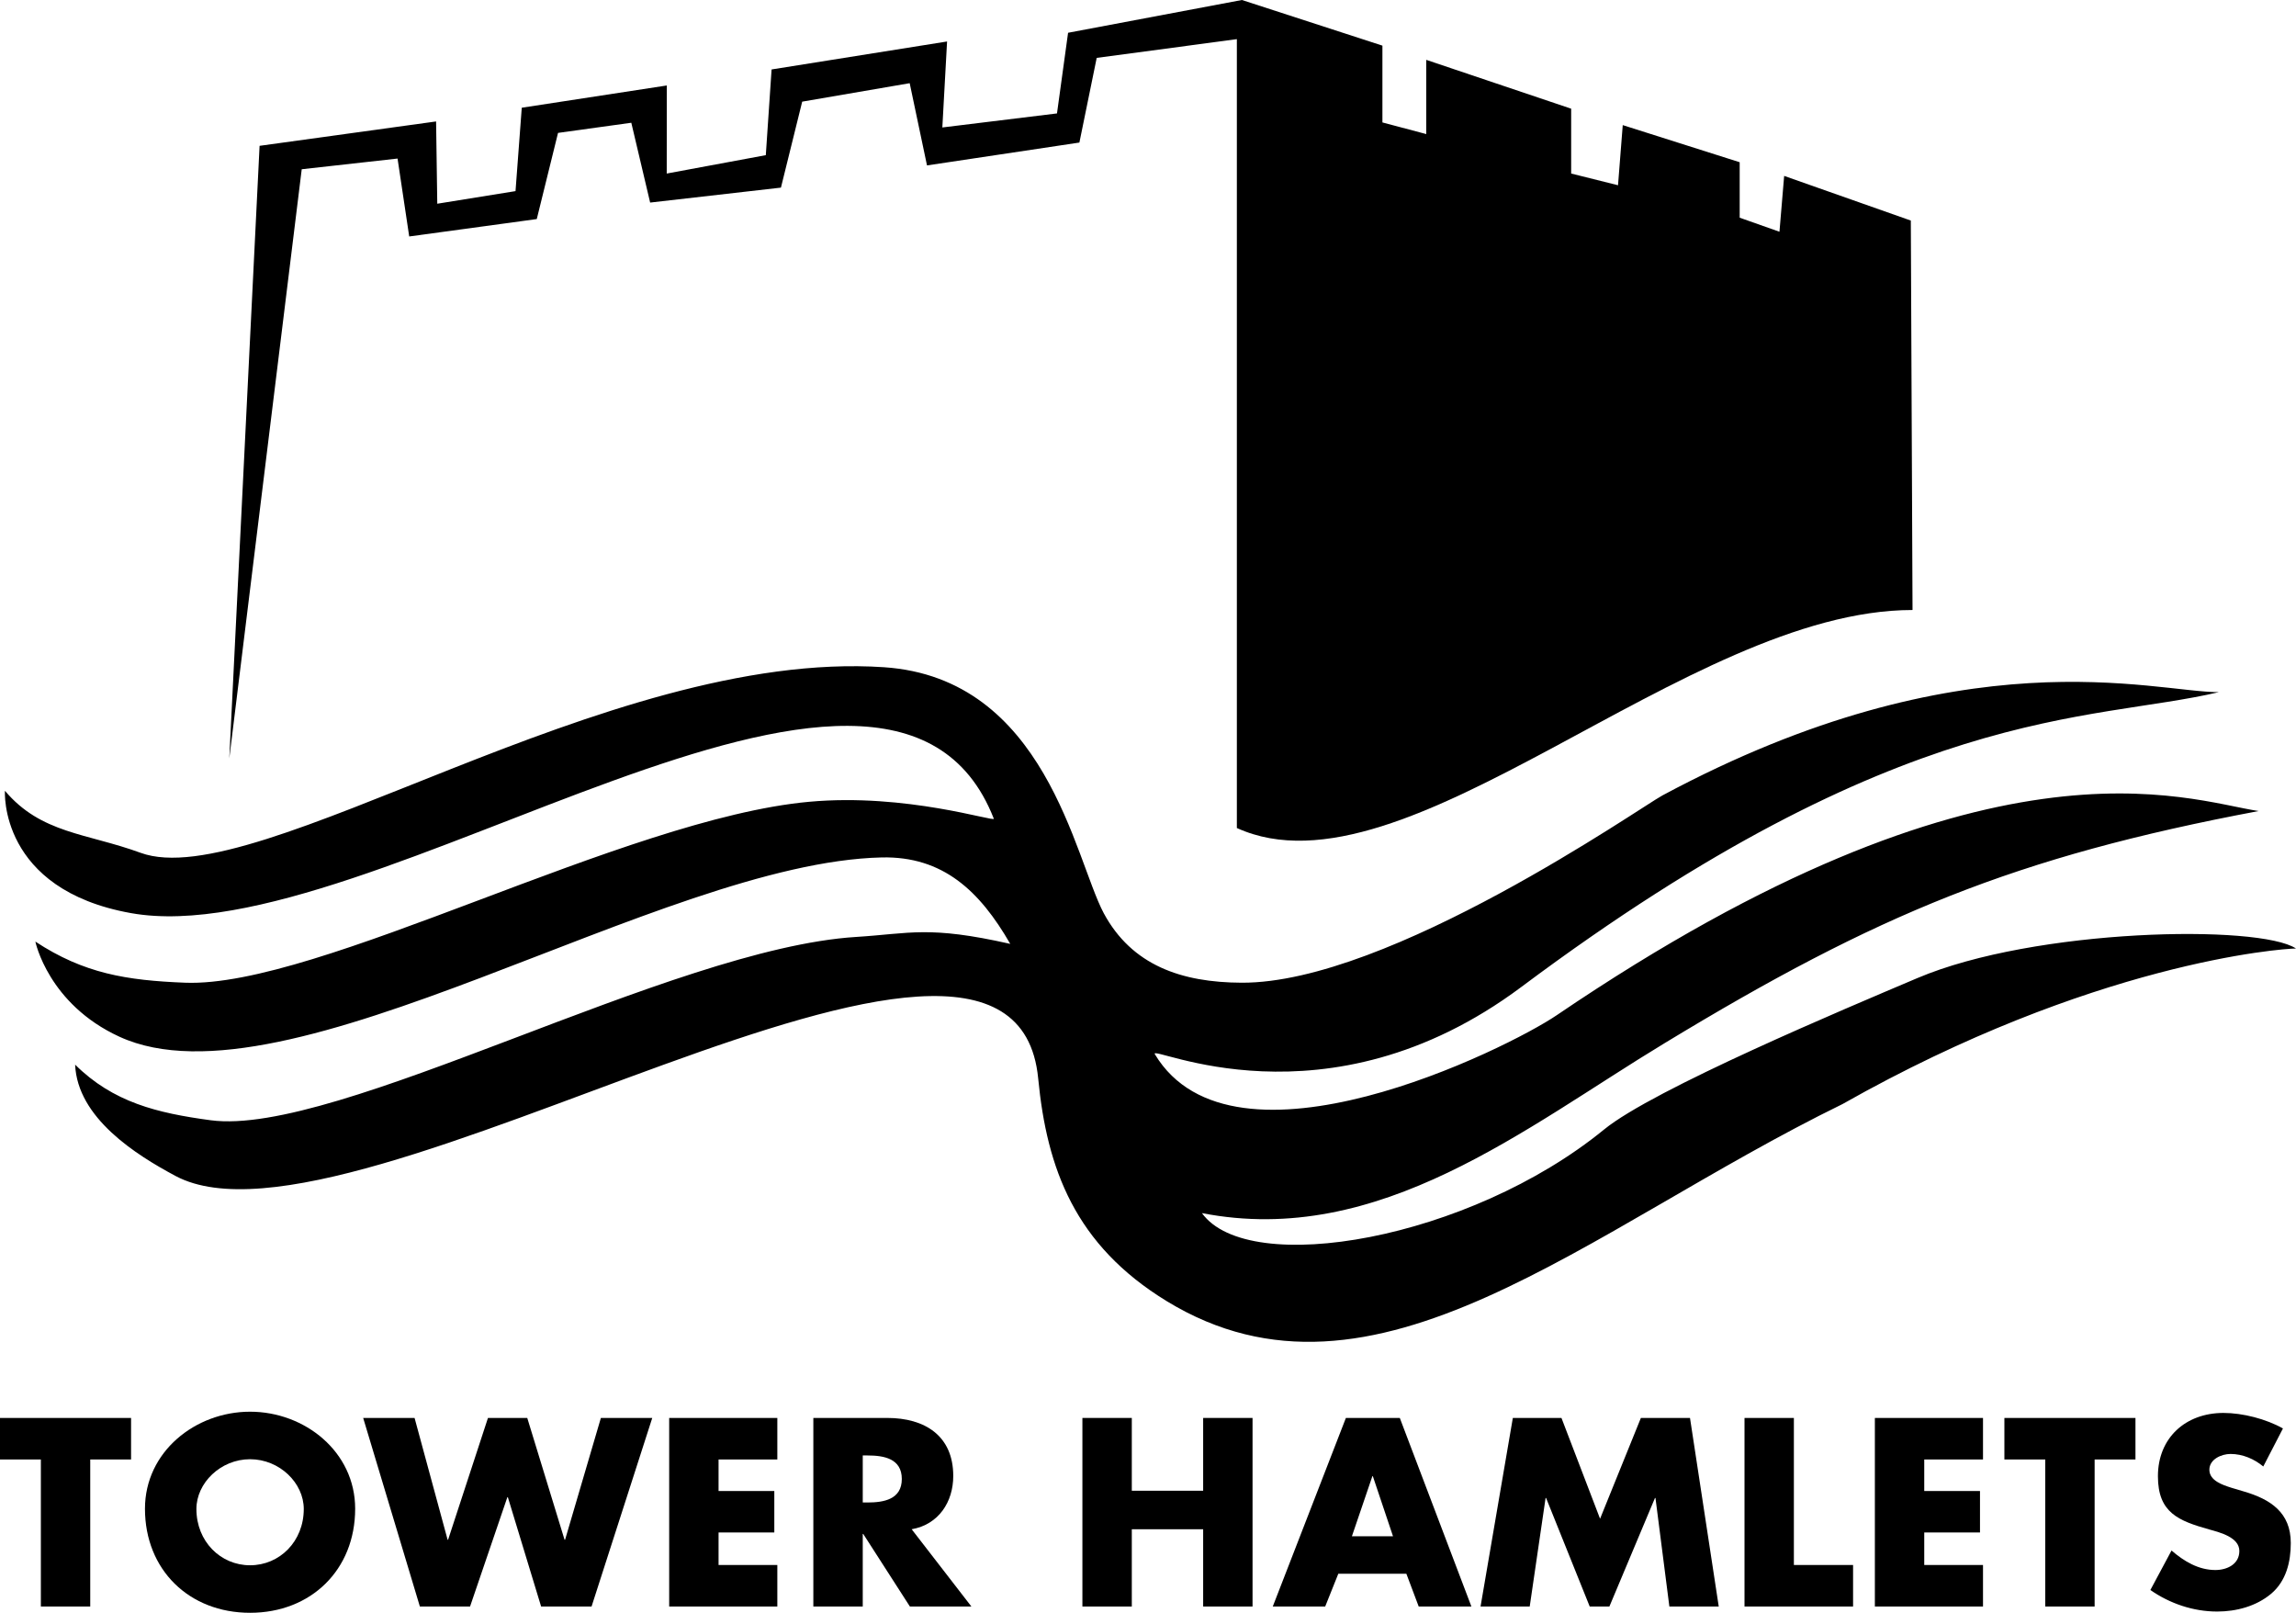
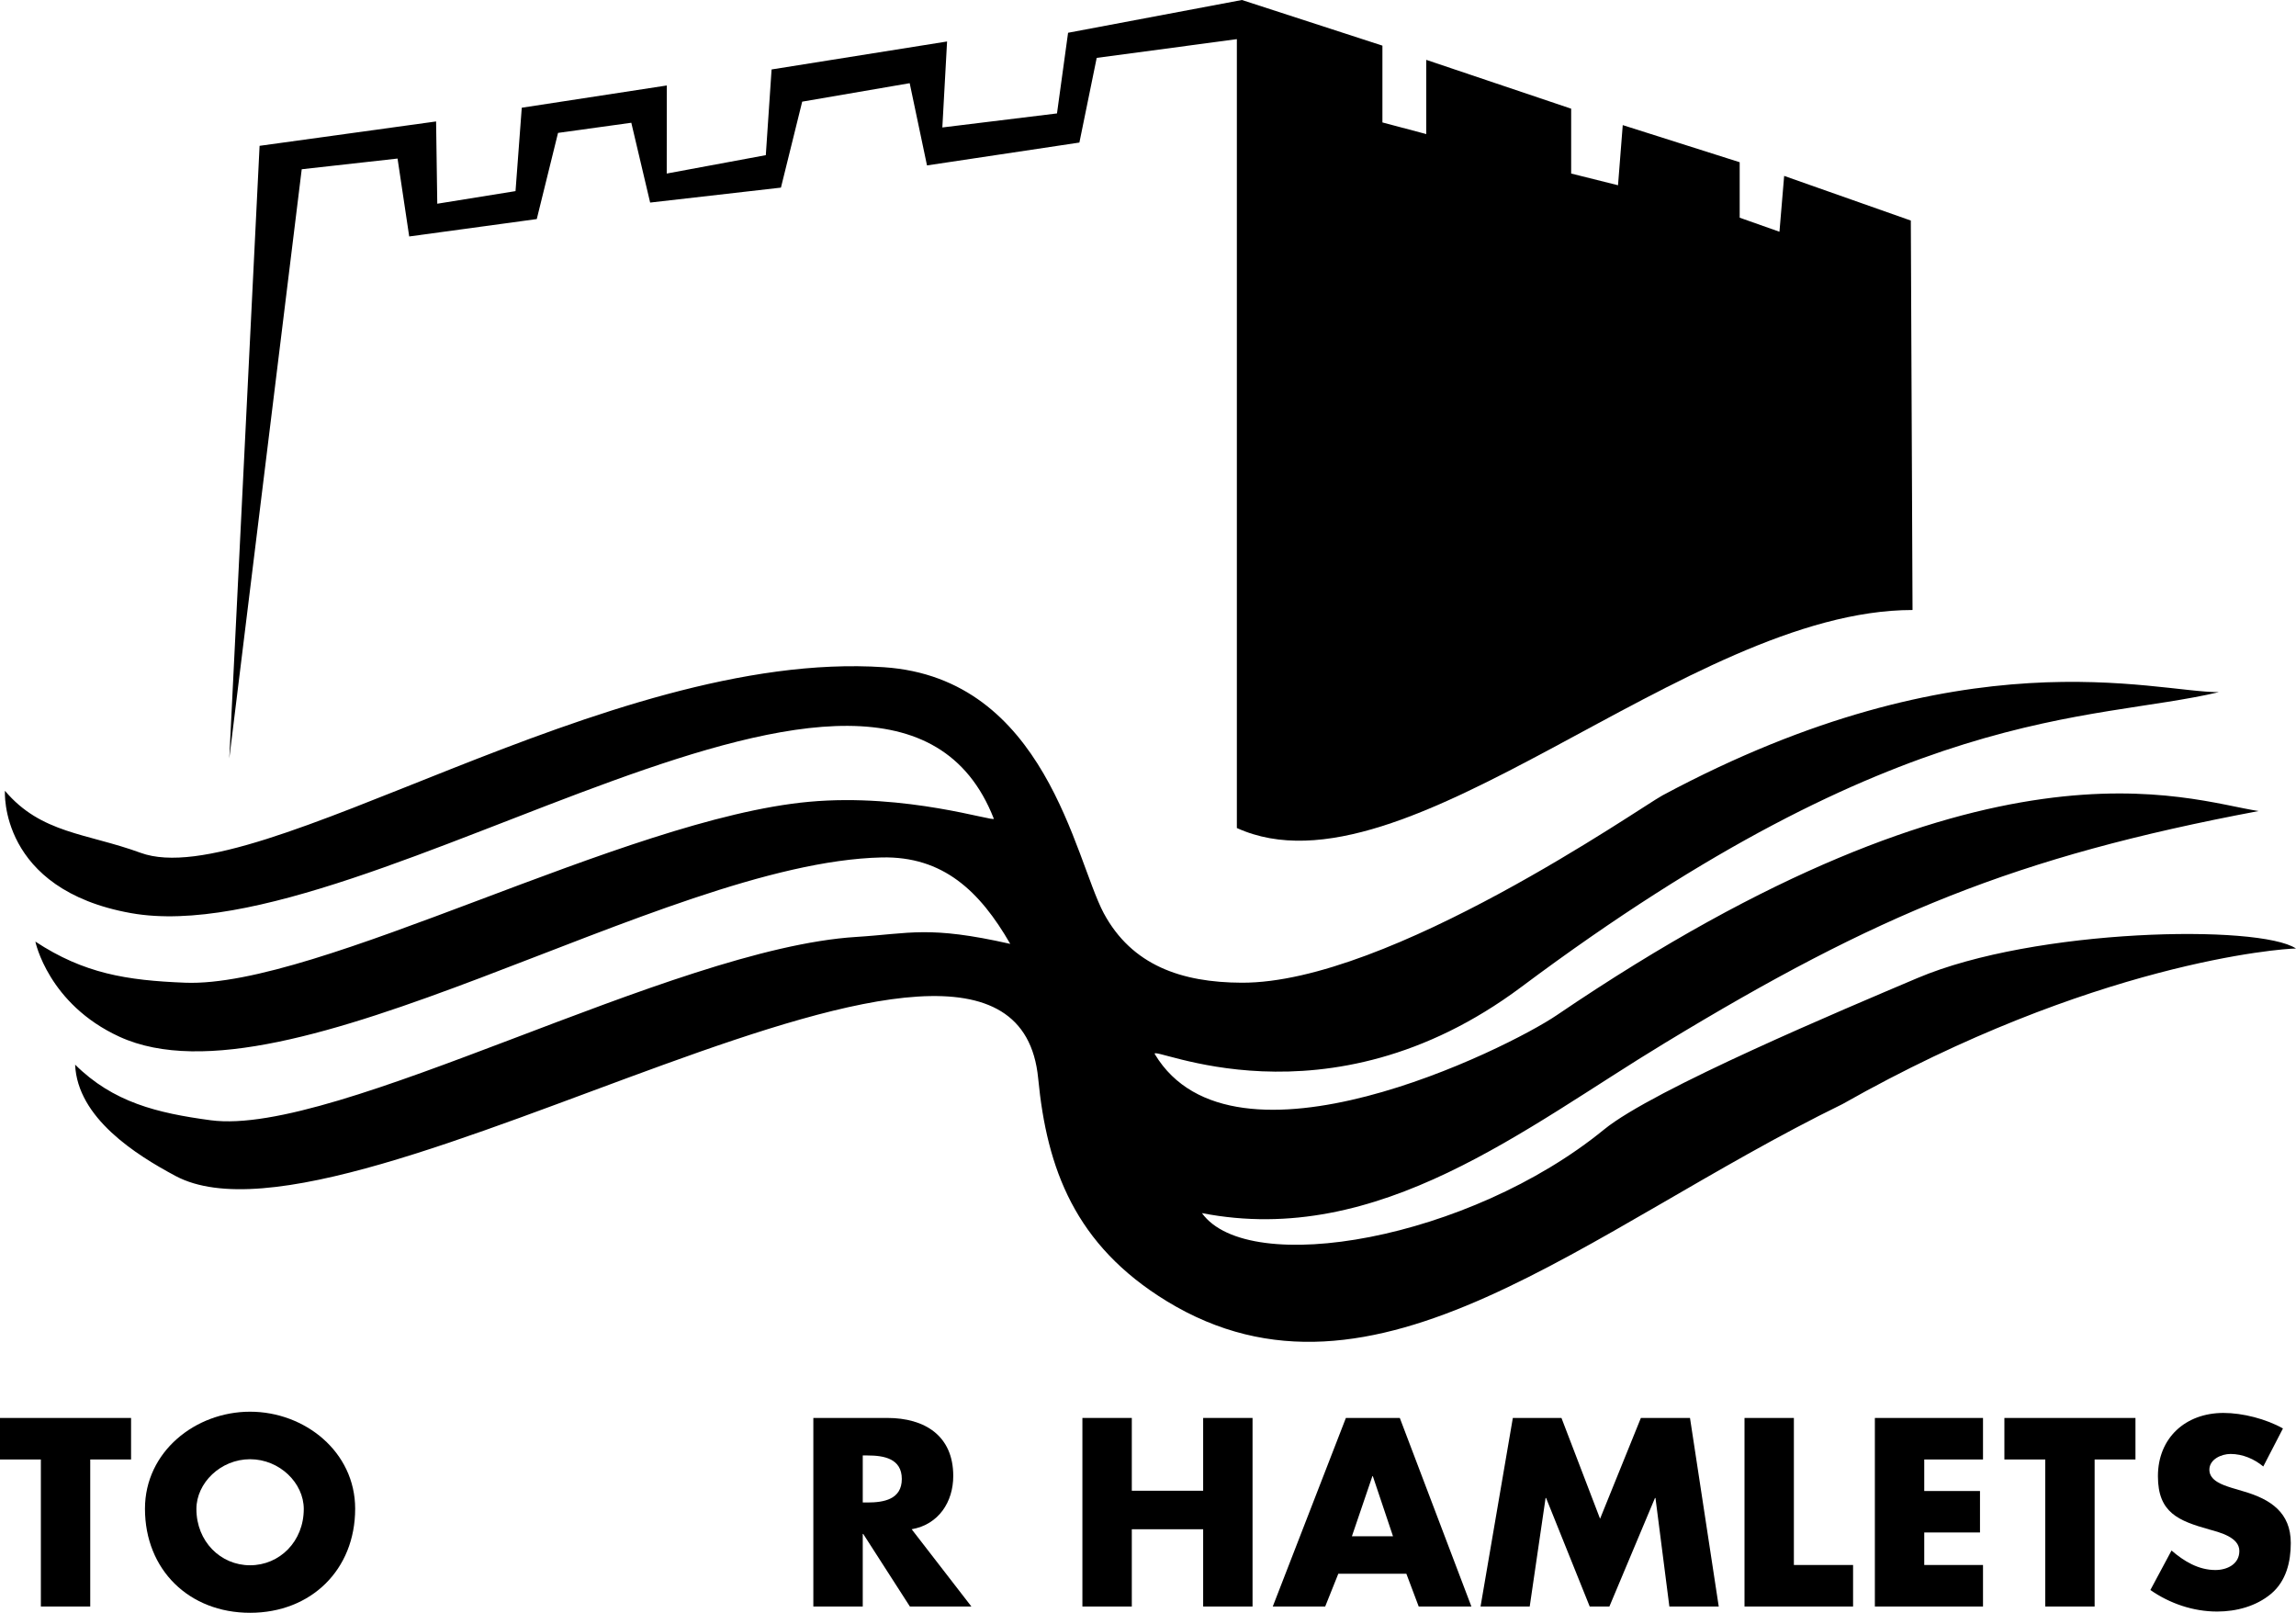
<svg xmlns="http://www.w3.org/2000/svg" height="218.663" viewBox="0 0 311.347 218.663" width="311.347">
  <path d="m259.347 82.704-.232-52.801-17.176-6.054-.637 7.572-5.394-1.906v-7.52l-15.857-5.032-.641 8.154-6.354-1.589v-8.792l-19.65-6.62v10.063l-5.945-1.578v-10.413l-19.053-6.188-23.573 4.444-1.504 10.935-15.546 1.903.641-11.656-23.796 3.791-.784 11.62-13.435 2.493.009-11.94-19.667 3.016-.847 11.306-10.611 1.709-.16-11.154-23.935 3.305-4.109 83.062 9.823-79.887 12.995-1.45 1.581 10.563 17.298-2.359 2.883-11.682 9.937-1.376 2.554 10.821 17.736-2.026 2.883-11.656 14.576-2.503 2.348 11.15 20.665-3.102 2.347-11.479 19.006-2.541v106.956c22.855 10.379 60.87-29.559 91.624-29.559" />
  <path d="m119.871 90.462c21.938 1.479 25.836 25.867 29.798 33.343 3.809 7.075 10.543 9.401 18.71 9.431 19.97.084 54.154-23.834 57.058-25.394 40.884-21.925 66.572-13.999 75.447-13.999-17.598 4.143-42.835 1.309-94.579 39.966-26.557 19.835-50.598 7.636-49.704 9.119 10.645 17.707 47.808-.741 54.495-5.284 58.575-39.778 85.351-29.17 95.182-27.682-33.046 6.216-51.752 13.994-80.521 31.453-18.862 11.403-38.672 27.758-62.771 23.059 6.338 8.795 36.21 3.624 54.533-11.335 6.666-5.449 32.642-16.354 42.477-20.526 15.934-6.772 46.358-7.316 51.352-4.012-1.946 0-27.576 1.896-61.499 21.091-34.773 16.995-63.492 43.889-91.62 26.729-12.47-7.615-16.271-17.985-17.446-30.197-3.405-35.508-92.919 26.067-116.977 13.215-5.377-2.87-13.308-7.872-13.619-15.095 5.149 5.107 11.116 6.565 18.373 7.539 17.125 2.296 62.464-23.282 87.512-24.851 7.345-.459 9.827-1.567 20.923.94-4.121-7.155-9.119-11.909-17.438-11.72-29.915.683-80.64 34.724-103.353 24.311-9.676-4.438-11.408-12.903-11.408-12.903 6.578 4.328 12.368 5.264 20.282 5.575 18.065.725 59.594-22.241 84.646-24.529 13.174-1.205 25.242 2.802 25.04 2.288-14.272-36.482-84.634 18.567-116.972 12.811-17.994-3.202-17.122-16.589-17.122-16.589 4.914 5.818 11.083 5.733 18.386 8.405 15.68 5.757 63.121-27.703 100.815-25.159m-107.634 107.413h5.537v-5.626h-17.774v5.626h5.542v19.936h6.695z" />
  <path clip-rule="evenodd" d="m33.91 197.841c4.003 0 7.282 3.224 7.282 6.746 0 4.408-3.279 7.632-7.282 7.632-3.999 0-7.277-3.224-7.277-7.632 0-3.522 3.278-6.746 7.277-6.746m0-6.443c-7.417 0-14.252 5.428-14.252 13.156 0 8.275 5.98 14.108 14.252 14.108s14.252-5.833 14.252-14.108c0-7.728-6.835-13.156-14.252-13.156" fill-rule="evenodd" />
-   <path d="m56.219 192.249h-6.97l7.687 25.562h6.805l5.057-14.816h.071l4.509 14.816h6.84l8.229-25.562h-6.966l-4.853 16.51h-.072l-5.057-16.51h-5.331l-5.406 16.51h-.064zm49.19 5.626v-5.626h-14.665v25.562h14.665v-5.63h-7.969v-4.408h7.56v-5.625h-7.56v-4.273z" />
  <path clip-rule="evenodd" d="m116.993 197.331h.649c2.187 0 4.647.405 4.647 3.19 0 2.777-2.461 3.186-4.647 3.186h-.649zm6.633 10.004c3.658-.641 5.639-3.7 5.639-7.224 0-5.461-3.864-7.867-8.955-7.867h-10.017v25.566h6.7v-9.835h.067l6.325 9.835h8.34z" fill-rule="evenodd" />
  <path d="m153.478 202.114v-9.869h-6.7v25.566h6.7v-10.476h9.675v10.476h6.697v-25.566h-6.697v9.869z" />
  <path clip-rule="evenodd" d="m188.896 208.283h-5.57l2.772-8.137h.067zm1.813 5.087 1.673 4.441h7.146l-9.709-25.566h-7.311l-9.916 25.566h7.109l1.778-4.441z" fill-rule="evenodd" />
  <path d="m200.768 217.811h6.667l2.152-14.716h.068l5.916 14.716h2.668l6.182-14.716h.067l1.884 14.716h6.695l-3.897-25.562h-6.662l-5.533 13.662-5.234-13.662h-6.595zm42.489-25.562h-6.695v25.562h14.723v-5.63h-8.028zm25.646 5.626v-5.626h-14.664v25.562h14.664v-5.63h-7.968v-4.408h7.56v-5.625h-7.56v-4.273zm15.137 0h5.537v-5.626h-17.774v5.626h5.542v19.936h6.695zm25.537-4.206c-2.288-1.29-5.466-2.104-8.062-2.104-5.162 0-8.892 3.396-8.892 8.58 0 4.951 2.773 6.039 6.975 7.223 1.437.404 4.066 1.054 4.066 2.916 0 1.795-1.673 2.579-3.249 2.579-2.288 0-4.269-1.188-5.946-2.646l-2.869 5.356c2.629 1.833 5.811 2.92 9.06 2.92 2.596 0 5.293-.717 7.312-2.41 2.053-1.728 2.668-4.341 2.668-6.886 0-4.139-2.77-5.934-6.359-6.982l-1.711-.511c-1.159-.37-2.971-.952-2.971-2.436 0-1.424 1.639-2.141 2.869-2.141 1.644 0 3.216.679 4.442 1.698z" />
</svg>